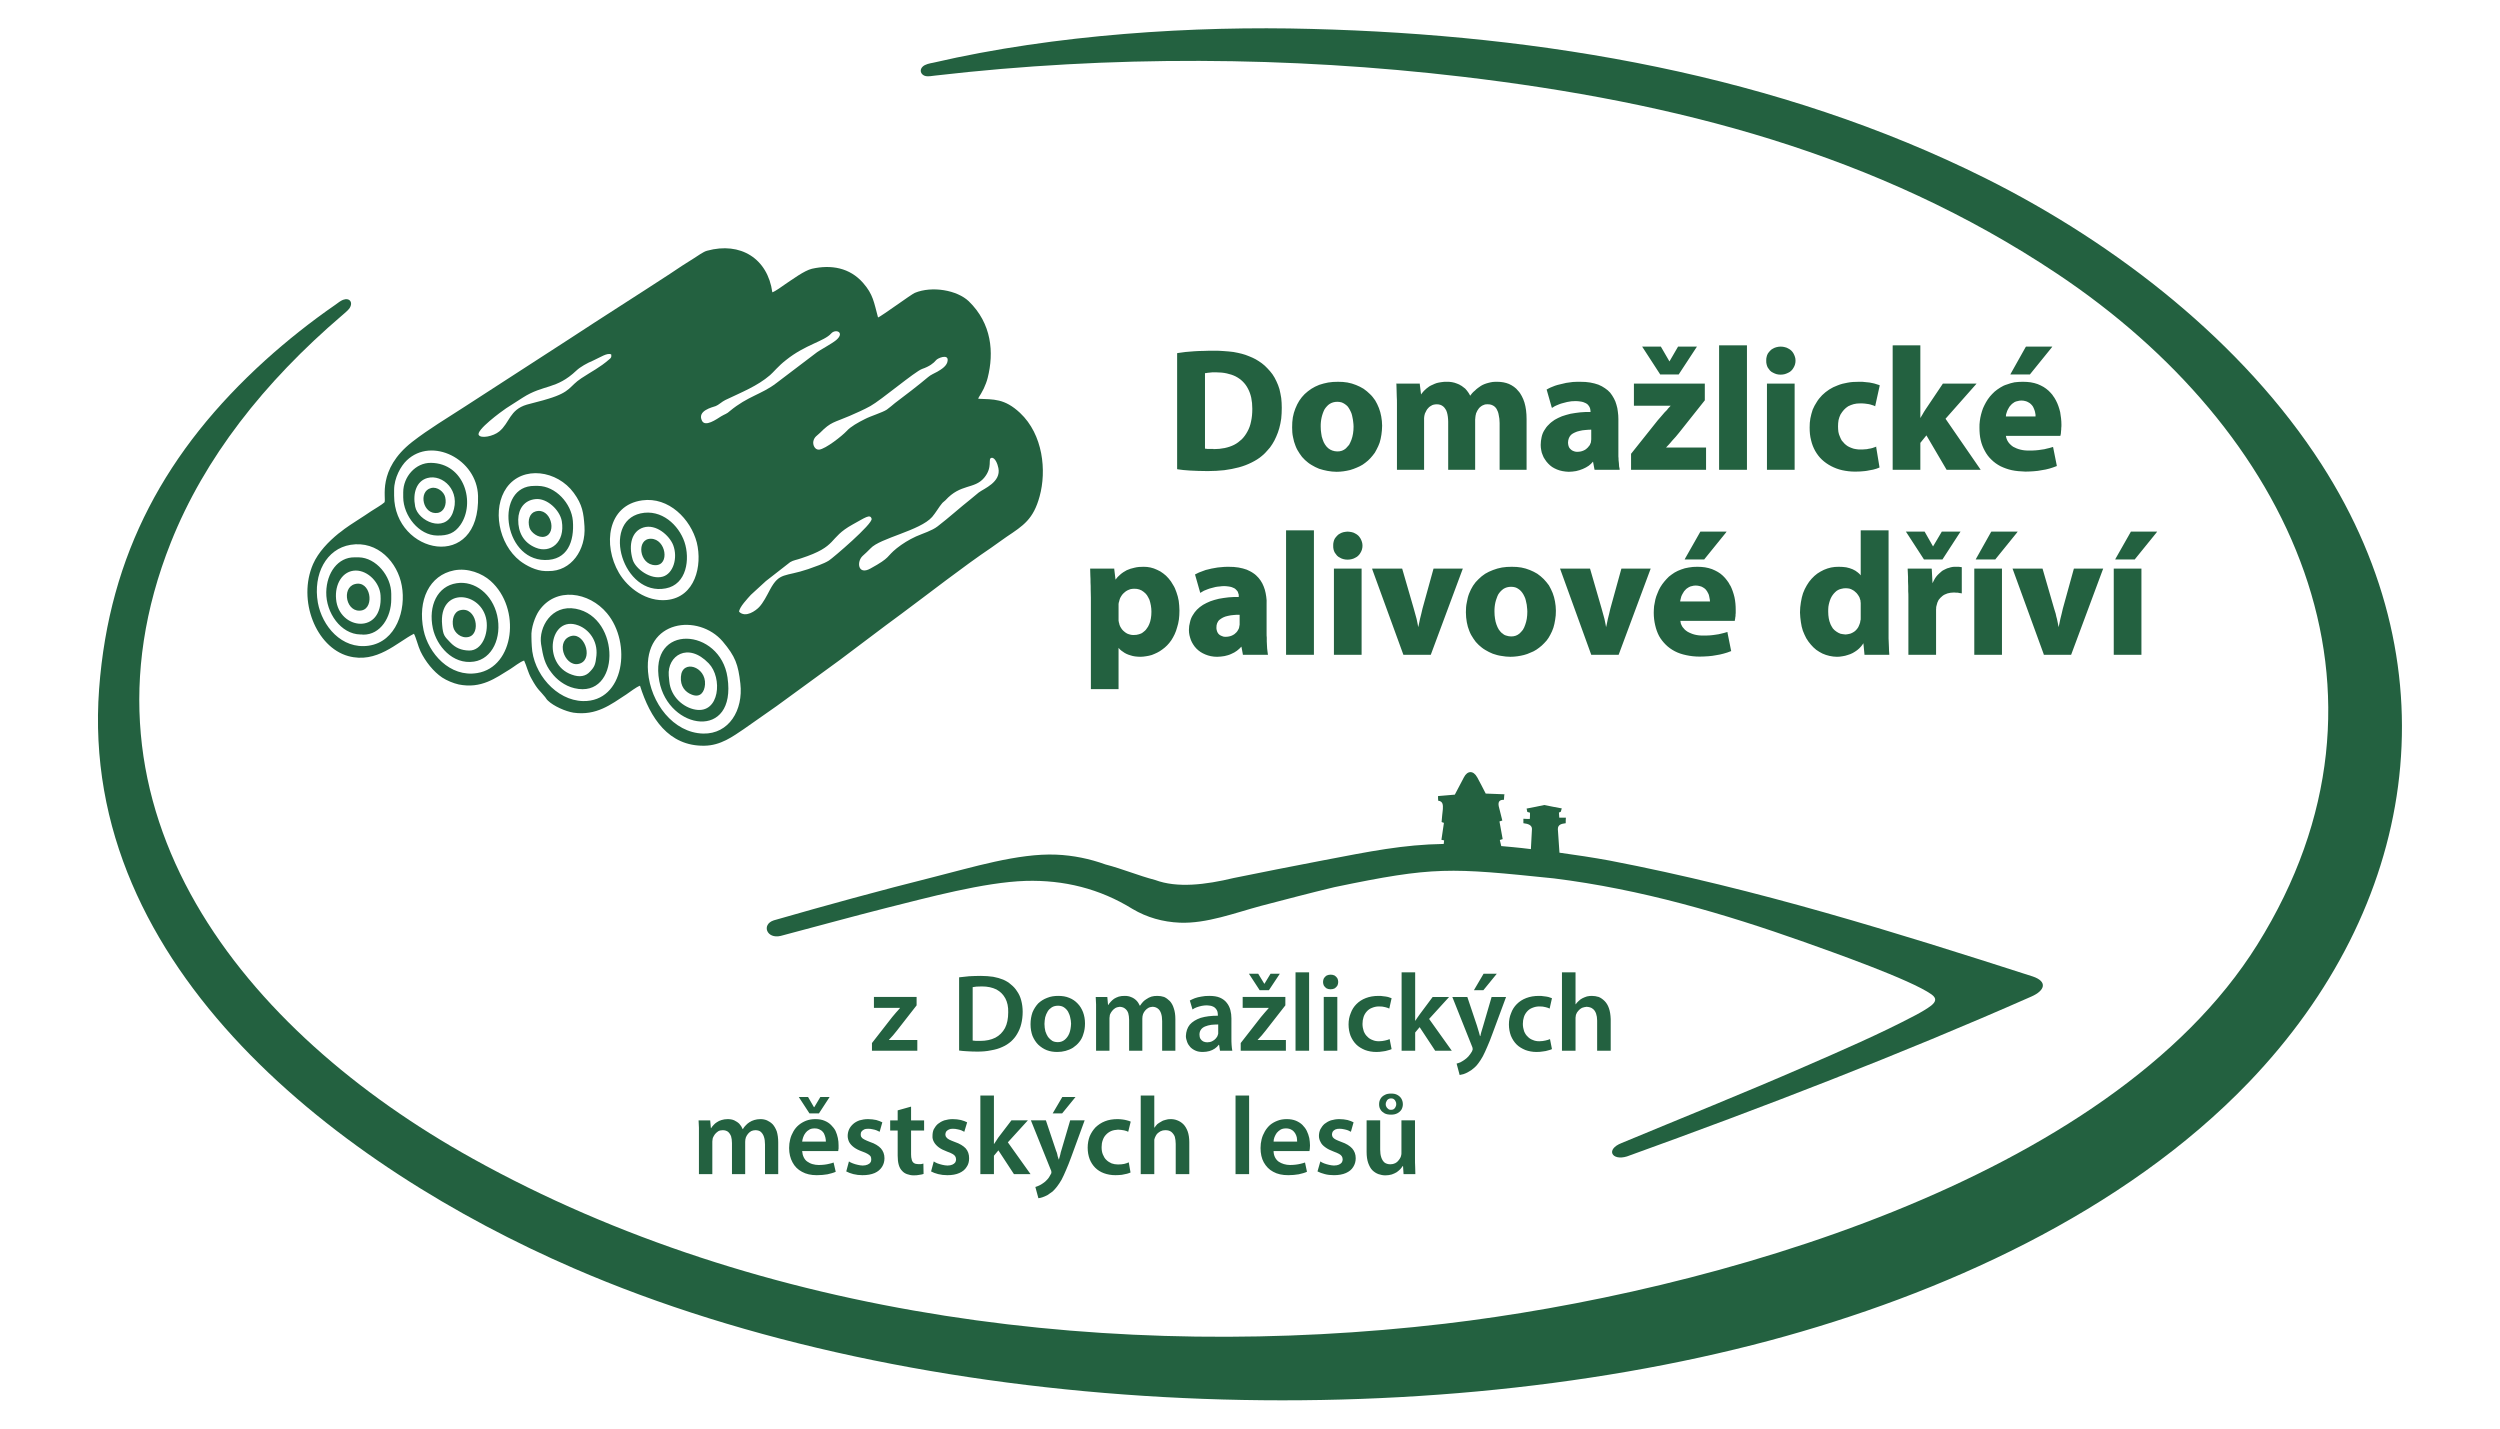
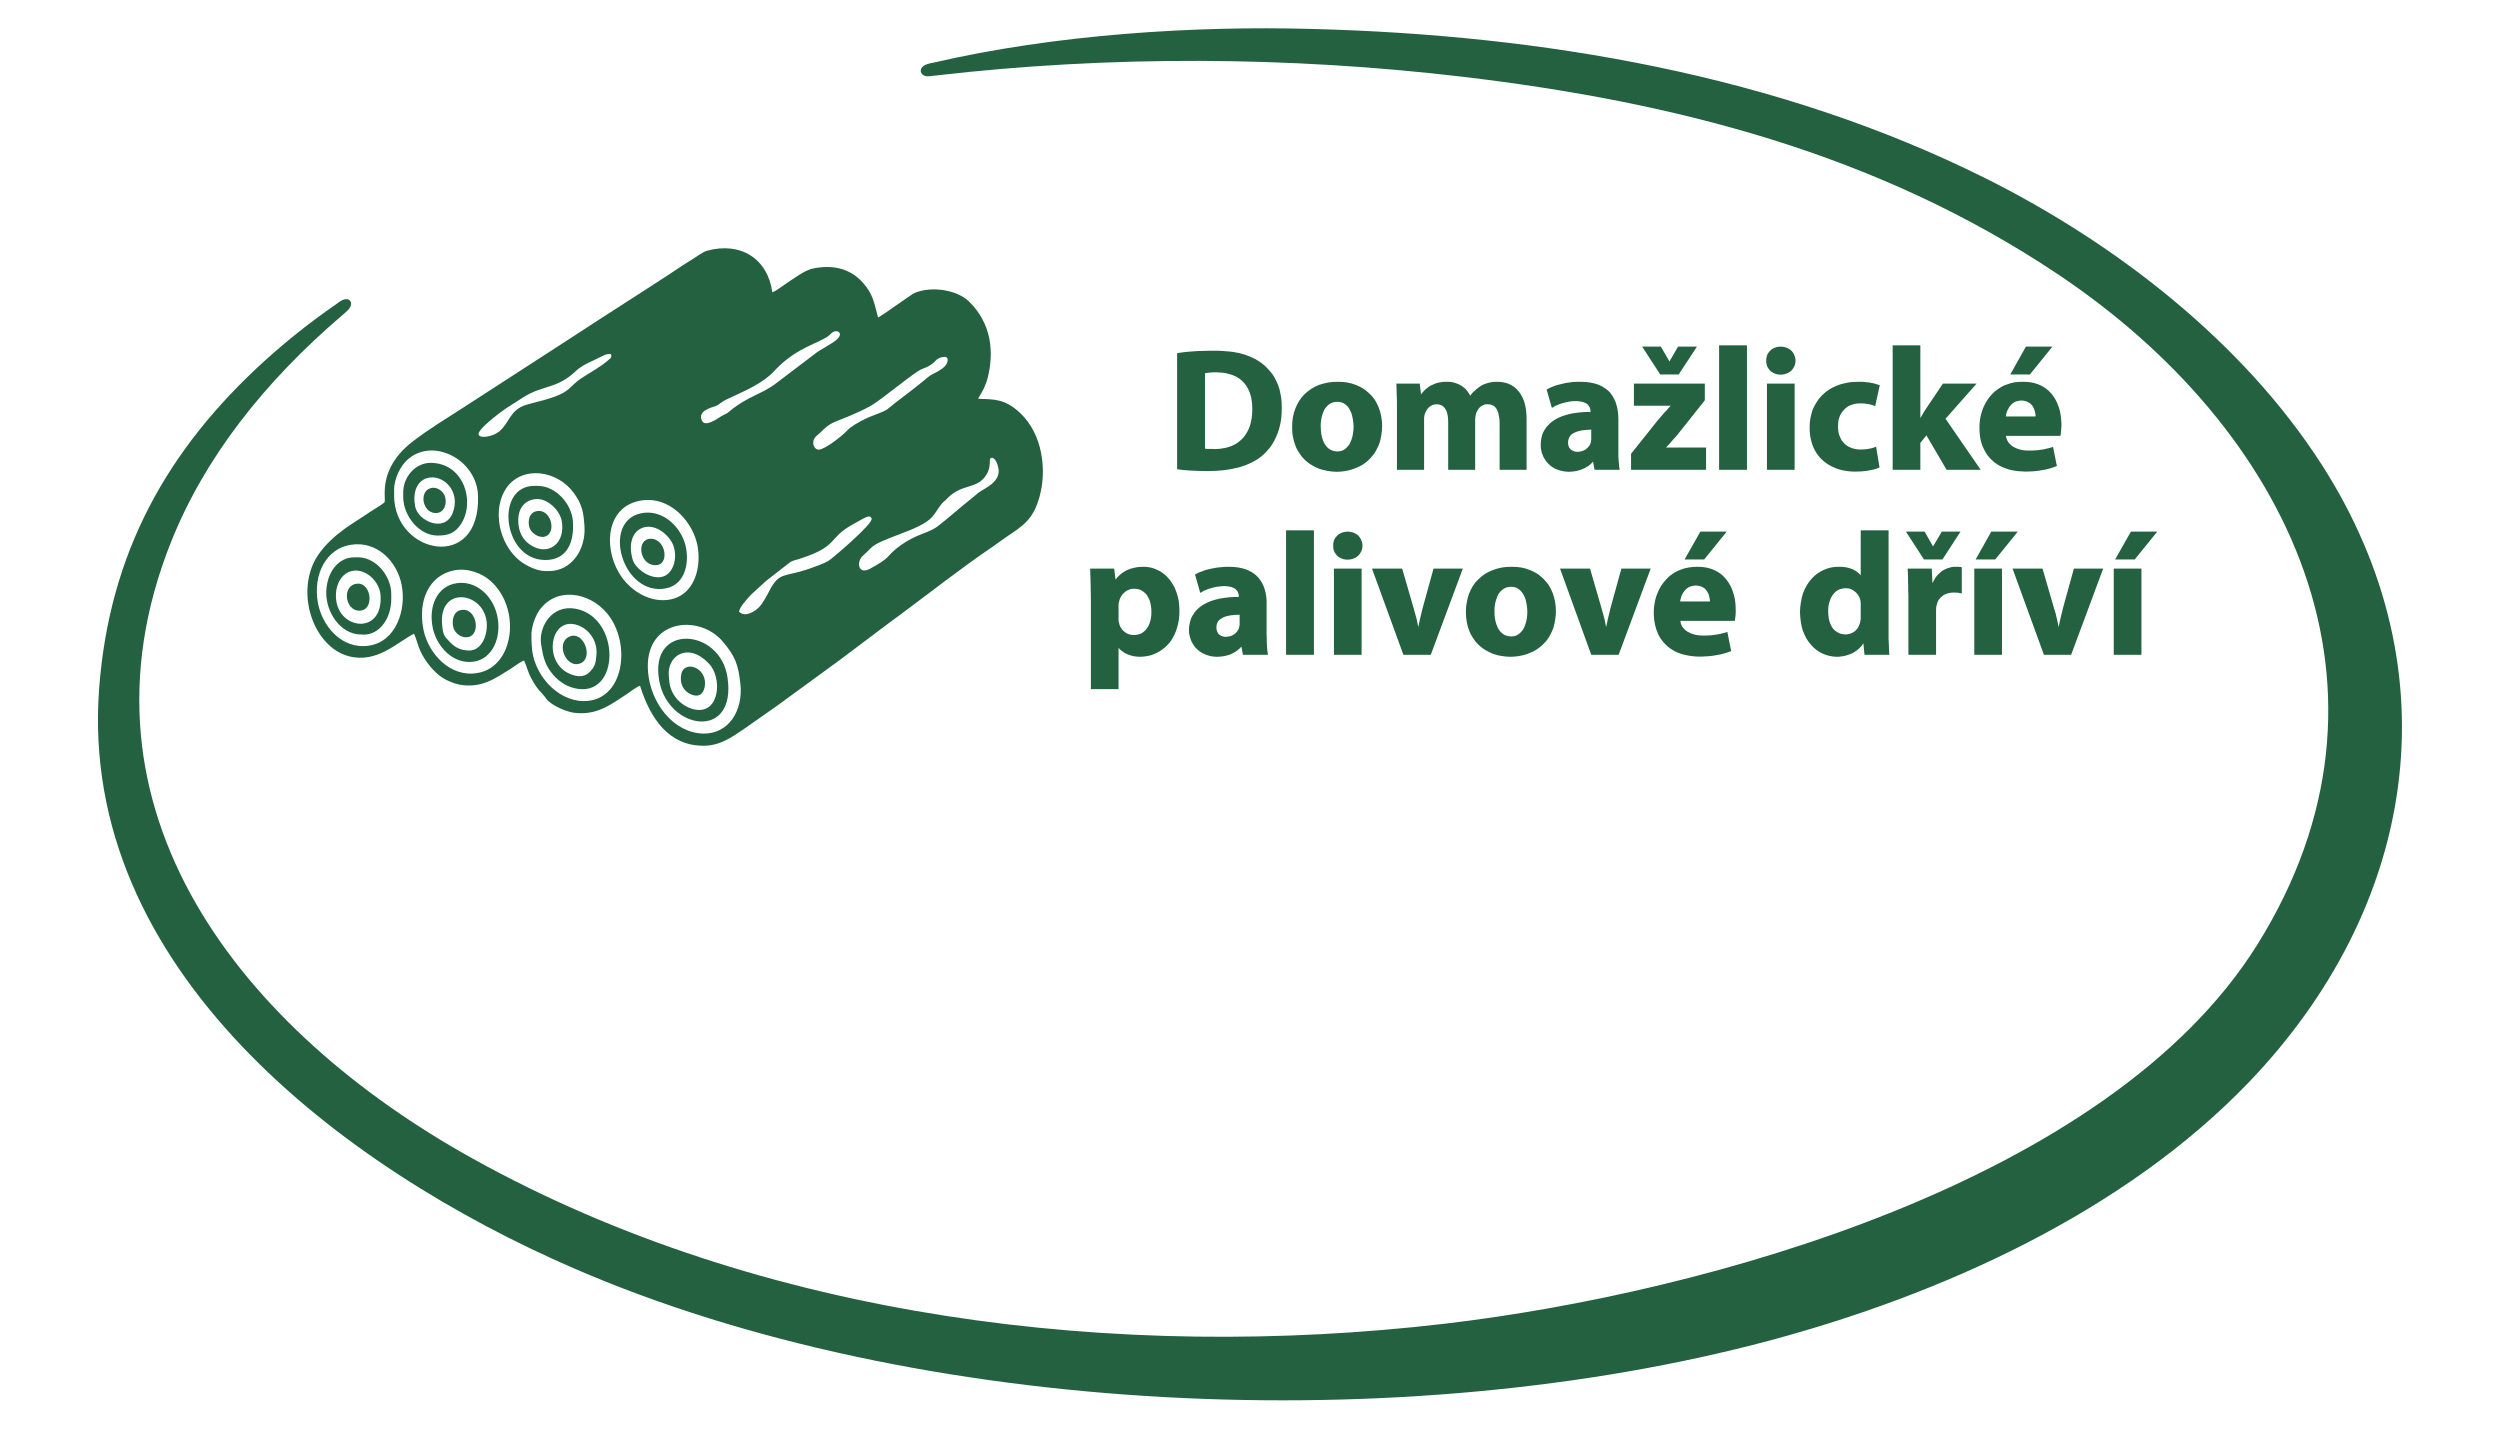
<svg xmlns="http://www.w3.org/2000/svg" xml:space="preserve" width="140mm" height="80mm" version="1.1" style="shape-rendering:geometricPrecision; text-rendering:geometricPrecision; image-rendering:optimizeQuality; fill-rule:evenodd; clip-rule:evenodd" viewBox="0 0 14000 8000">
  <defs>
    <style type="text/css">  .fil1 {fill:#236140} .fil0 {fill:#236140;fill-rule:nonzero}  </style>
  </defs>
  <g id="Vrstva_x0020_1">
    <g id="_2894937704192">
-       <path class="fil0" d="M8747 5884l76 0 0 -180c0,-4 0,-8 1,-12 0,-4 1,-7 2,-11 3,-8 7,-15 13,-21 5,-6 12,-12 20,-16 8,-3 17,-5 26,-6 14,1 26,4 34,11 9,6 15,16 19,27 4,12 6,24 6,39l0 169 76 0 0 -177c-1,-24 -4,-44 -10,-61 -6,-17 -14,-30 -24,-40 -10,-10 -21,-18 -33,-23 -13,-4 -26,-6 -39,-6 -9,0 -18,1 -27,3 -9,3 -17,6 -25,10 -8,4 -15,9 -21,15 -7,6 -12,12 -17,19l-1 0 0 -179 -76 0 0 439zm-67 -65c-7,3 -16,6 -26,8 -9,2 -21,4 -34,4 -13,0 -25,-2 -36,-7 -11,-4 -21,-10 -29,-19 -9,-8 -15,-18 -20,-30 -4,-12 -7,-26 -7,-41 0,-14 2,-27 6,-39 4,-12 10,-22 18,-31 8,-9 18,-16 29,-20 12,-5 25,-8 39,-8 14,0 25,1 35,4 9,2 17,5 23,8l13 -58c-6,-2 -12,-4 -20,-7 -8,-2 -17,-3 -26,-4 -9,-2 -18,-2 -27,-2 -27,0 -50,4 -71,12 -21,8 -38,19 -53,34 -14,14 -25,31 -32,51 -8,19 -12,40 -12,63 0,23 4,44 11,63 8,19 18,35 32,49 13,13 30,23 49,31 19,7 40,11 63,11 13,0 25,-1 36,-3 11,-1 20,-3 29,-6 8,-2 15,-4 21,-7l-11 -56zm-372 -366l-54 92 53 0 75 -92 -74 0zm-175 130l110 276c2,4 3,7 3,9 1,3 1,5 1,6 0,2 0,4 -1,6 -1,2 -2,5 -3,8 -6,10 -12,19 -20,28 -7,8 -15,14 -22,19 -8,6 -16,10 -23,14 -8,3 -15,6 -21,7l17 64c6,-1 14,-3 22,-5 9,-3 18,-7 28,-13 10,-5 20,-12 30,-21 9,-7 17,-16 25,-27 8,-11 17,-24 25,-39 8,-15 16,-33 25,-54 9,-20 19,-45 29,-73l76 -205 -81 0 -47 161c-2,6 -4,13 -6,20 -2,7 -4,14 -6,20 -1,7 -3,13 -4,18l-2 0c-2,-5 -3,-11 -5,-18 -2,-6 -4,-13 -6,-20 -2,-7 -4,-13 -6,-20l-54 -161 -84 0zm-208 -138l-76 0 0 439 76 0 0 -102 25 -30 87 132 93 0 -127 -178 112 -123 -92 0 -73 98c-4,5 -8,11 -12,17 -4,6 -8,12 -12,18l-1 0 0 -271zm-143 374c-7,3 -16,6 -26,8 -9,2 -21,4 -34,4 -13,0 -25,-2 -36,-7 -11,-4 -21,-10 -29,-19 -9,-8 -15,-18 -20,-30 -4,-12 -7,-26 -7,-41 0,-14 2,-27 6,-39 4,-12 10,-22 18,-31 8,-9 18,-16 29,-20 12,-5 25,-8 39,-8 14,0 25,1 35,4 9,2 17,5 23,8l13 -58c-5,-2 -12,-4 -20,-7 -8,-2 -16,-3 -26,-4 -9,-2 -18,-2 -27,-2 -27,0 -50,4 -71,12 -21,8 -38,19 -53,34 -14,14 -25,31 -32,51 -8,19 -12,40 -12,63 0,23 4,44 11,63 8,19 18,35 32,49 13,13 30,23 49,31 19,7 40,11 64,11 12,0 24,-1 35,-3 11,-1 20,-3 29,-6 8,-2 15,-4 21,-7l-11 -56zm-330 -361c-9,0 -16,2 -23,5 -6,4 -11,9 -15,15 -3,6 -5,13 -5,21 0,8 2,15 5,21 4,6 9,11 15,15 6,3 14,5 22,5 9,0 17,-2 23,-5 6,-4 11,-9 15,-15 3,-6 5,-13 5,-21 0,-8 -2,-15 -5,-21 -4,-6 -9,-11 -15,-15 -6,-3 -14,-5 -22,-5zm37 426l0 -301 -76 0 0 301 76 0zm-234 0l76 0 0 -439 -76 0 0 439zm-149 -339l61 -92 -52 0 -34 56 -1 0 -34 -56 -52 0 60 92 52 0zm-158 339l253 0 0 -60 -158 0 0 -1c8,-8 15,-17 23,-25 7,-9 14,-18 22,-27l110 -141 0 -47 -239 0 0 61 146 0 0 1c-8,9 -15,17 -22,25 -7,8 -14,17 -22,26l-113 145 0 43zm-126 -105c0,3 0,5 0,8 0,3 -1,6 -2,8 -2,8 -6,15 -12,21 -5,6 -12,11 -20,15 -8,4 -18,6 -28,6 -8,0 -15,-2 -22,-5 -6,-3 -11,-8 -15,-14 -4,-6 -6,-15 -6,-24 0,-12 3,-21 9,-29 5,-7 13,-13 23,-17 10,-4 21,-7 34,-9 12,-1 25,-2 39,-2l0 42zm74 -75c0,-17 -2,-33 -6,-48 -4,-15 -11,-29 -20,-40 -9,-12 -22,-22 -38,-29 -16,-7 -36,-10 -60,-10 -16,0 -31,1 -45,4 -13,2 -25,5 -36,9 -11,4 -20,9 -28,13l15 50c7,-5 15,-9 23,-12 9,-3 18,-6 28,-8 10,-2 20,-3 30,-3 13,1 24,2 32,6 8,3 14,8 18,13 5,6 7,11 9,17 1,6 2,12 2,17l0 5c-37,0 -69,4 -96,12 -26,9 -47,22 -61,38 -14,17 -21,39 -22,64 0,11 3,22 7,33 4,11 10,20 18,29 8,8 18,15 30,20 11,5 25,7 40,7 13,0 25,-2 37,-5 11,-3 21,-8 30,-14 9,-6 16,-13 22,-21l2 0 5 33 69 0c-2,-9 -3,-20 -4,-33 -1,-12 -1,-25 -1,-39l0 -108zm-758 180l75 0 0 -178c0,-4 0,-8 1,-12 0,-5 1,-9 2,-13 3,-7 7,-14 12,-20 5,-6 11,-12 18,-16 7,-4 16,-6 25,-7 12,1 22,4 29,10 8,6 14,14 18,25 3,11 5,23 5,37l0 174 74 0 0 -180c0,-4 1,-9 1,-13 1,-5 2,-9 3,-12 3,-8 7,-14 12,-20 5,-6 11,-11 18,-15 7,-4 15,-5 23,-6 12,0 22,4 30,10 8,6 14,15 18,27 4,12 6,26 6,43l0 166 74 0 0 -177c0,-24 -3,-44 -9,-61 -5,-17 -13,-30 -22,-40 -10,-10 -21,-18 -32,-23 -12,-4 -25,-6 -37,-6 -13,0 -24,1 -34,4 -10,3 -19,8 -28,14 -7,4 -13,9 -19,15 -6,7 -12,14 -17,22l-1 0c-5,-11 -11,-21 -19,-29 -8,-8 -18,-15 -29,-19 -11,-5 -23,-7 -36,-7 -13,0 -24,1 -34,4 -10,3 -19,8 -26,12 -8,6 -14,11 -19,17 -6,6 -10,12 -14,18l-1 0 -4 -45 -65 0c1,13 1,27 2,42 0,15 0,31 0,48l0 211zm-213 -252c13,0 24,3 33,9 9,6 17,14 23,24 5,10 10,21 12,32 3,12 5,24 5,36 -1,21 -4,39 -10,54 -6,15 -15,27 -26,36 -11,9 -24,13 -38,13 -11,0 -22,-2 -31,-7 -9,-6 -17,-13 -24,-22 -6,-9 -11,-20 -15,-32 -3,-13 -5,-26 -5,-41 0,-12 2,-25 4,-37 3,-12 8,-23 14,-33 6,-10 14,-17 23,-23 10,-6 21,-9 35,-9zm1 -55c-22,0 -43,3 -62,11 -19,7 -36,18 -50,31 -13,14 -24,31 -32,50 -7,20 -11,42 -11,67 0,24 4,46 11,65 8,19 19,36 32,49 14,13 30,24 48,31 18,7 38,10 59,10 16,0 31,-2 46,-6 15,-4 29,-10 42,-18 13,-9 25,-19 35,-32 10,-12 18,-27 23,-45 6,-17 9,-37 9,-59 0,-23 -4,-44 -11,-63 -7,-18 -17,-35 -30,-48 -13,-14 -29,-25 -47,-32 -19,-8 -39,-11 -62,-11zm-479 -49c5,-1 12,-2 21,-3 9,0 19,-1 31,-1 32,0 58,6 81,17 22,12 38,28 50,50 11,21 17,47 16,78 0,35 -6,65 -18,88 -13,24 -31,42 -54,54 -24,12 -52,18 -85,18 -8,0 -16,0 -23,0 -7,-1 -14,-1 -19,-2l0 -299zm-76 355c13,2 27,3 44,4 17,1 37,2 58,2 28,0 53,-2 76,-7 24,-4 45,-10 64,-19 19,-8 35,-19 49,-31 13,-12 25,-26 34,-42 10,-17 18,-35 23,-56 5,-20 8,-43 8,-68 0,-23 -3,-44 -8,-63 -5,-20 -13,-37 -23,-51 -9,-15 -21,-28 -35,-39 -12,-11 -27,-20 -43,-27 -17,-7 -35,-12 -56,-16 -21,-3 -44,-5 -70,-5 -23,0 -44,1 -65,2 -20,2 -39,4 -56,6l0 410zm-488 1l254 0 0 -60 -159 0 0 -1c8,-8 16,-17 23,-25 7,-9 15,-18 22,-27l110 -141 0 -47 -239 0 0 61 146 0 0 1c-7,9 -15,17 -22,25 -7,8 -14,17 -22,26l-113 145 0 43zm2906 331c-6,0 -11,-1 -15,-5 -4,-3 -8,-7 -10,-11 -3,-5 -4,-10 -4,-15 0,-6 1,-11 4,-16 2,-5 5,-9 9,-12 5,-3 10,-5 16,-5 6,0 12,1 16,4 5,3 8,7 10,12 3,5 4,10 4,16 0,6 -1,11 -4,16 -2,5 -5,9 -10,12 -4,3 -10,4 -16,4zm1 27c13,0 24,-2 34,-7 10,-5 18,-12 24,-21 5,-9 8,-19 8,-30 0,-12 -3,-22 -8,-31 -5,-9 -13,-16 -22,-21 -10,-6 -22,-8 -35,-8 -15,0 -27,2 -37,8 -10,5 -18,12 -23,21 -6,10 -8,20 -8,31 0,11 2,21 8,30 5,9 13,15 23,21 10,5 22,7 36,7zm134 32l-76 0 0 182c0,4 0,8 -1,12 -1,4 -2,8 -3,11 -3,7 -7,13 -12,19 -5,7 -11,12 -19,16 -8,4 -17,6 -27,6 -14,0 -25,-4 -33,-10 -8,-7 -14,-17 -18,-29 -4,-12 -6,-27 -6,-43l0 -164 -76 0 0 177c0,24 3,45 9,62 6,16 13,30 23,40 10,10 21,17 34,22 12,4 25,7 39,7 13,0 25,-2 36,-5 11,-4 20,-8 28,-13 8,-6 14,-11 20,-17 5,-6 10,-12 13,-17l2 0 3 45 66 0c0,-13 -1,-26 -1,-41 -1,-15 -1,-31 -1,-49l0 -211zm-546 286c12,6 25,11 41,15 15,4 32,6 51,6 26,0 49,-4 67,-12 18,-8 32,-19 41,-34 9,-14 14,-30 14,-49 0,-22 -7,-40 -20,-55 -13,-14 -33,-27 -60,-36 -13,-5 -23,-9 -31,-13 -8,-4 -13,-8 -17,-13 -3,-4 -5,-10 -5,-16 0,-6 2,-12 5,-17 3,-4 8,-8 14,-11 7,-3 14,-4 23,-4 9,0 18,1 26,3 8,1 15,4 22,6 6,3 12,6 16,8l15 -53c-9,-5 -20,-9 -34,-13 -14,-3 -29,-5 -46,-5 -17,0 -33,3 -47,7 -14,5 -26,12 -36,20 -10,9 -17,19 -23,30 -5,11 -8,24 -8,37 0,12 3,23 9,34 5,11 14,21 27,30 12,9 28,17 47,24 12,4 22,9 30,13 7,4 12,8 15,13 3,5 5,11 5,18 0,6 -2,12 -5,17 -4,5 -9,9 -16,12 -7,3 -16,5 -28,5 -9,0 -18,-2 -28,-4 -9,-2 -19,-5 -27,-8 -8,-3 -16,-7 -21,-11l-16 56zm-246 -167c0,-8 2,-17 5,-25 3,-9 8,-16 13,-24 6,-7 13,-13 21,-18 9,-5 19,-7 31,-7 12,0 23,3 31,8 8,4 14,11 19,18 5,8 8,16 10,24 1,9 2,16 2,24l-132 0zm201 53c1,-4 1,-8 2,-14 0,-5 1,-11 1,-18 0,-14 -2,-27 -4,-41 -3,-14 -8,-27 -14,-40 -6,-12 -14,-23 -24,-33 -10,-10 -23,-18 -37,-24 -15,-6 -32,-9 -51,-9 -19,0 -37,3 -52,9 -16,6 -30,14 -42,24 -11,10 -21,22 -29,36 -8,14 -14,28 -18,44 -4,16 -6,32 -6,49 0,31 6,58 18,80 13,23 30,41 53,53 23,13 51,19 84,19 22,0 41,-2 59,-5 18,-4 33,-8 46,-14l-11 -52c-8,3 -16,5 -24,7 -9,2 -18,4 -28,5 -9,1 -20,2 -32,2 -12,0 -23,-2 -34,-5 -11,-3 -21,-8 -30,-14 -8,-6 -15,-14 -20,-24 -5,-10 -8,-22 -8,-35l201 0zm-414 129l76 0 0 -440 -76 0 0 440zm-531 0l76 0 0 -181c0,-4 0,-8 0,-12 1,-3 2,-7 3,-10 3,-8 7,-15 12,-22 6,-6 13,-11 20,-15 8,-4 17,-6 27,-6 14,0 25,3 34,10 8,7 15,16 19,27 3,12 5,25 5,40l0 169 76 0 0 -178c0,-24 -3,-44 -9,-61 -6,-16 -14,-30 -24,-40 -10,-10 -21,-17 -34,-22 -12,-5 -25,-7 -38,-7 -9,0 -19,1 -27,4 -9,2 -18,5 -25,10 -8,4 -15,9 -22,14 -6,6 -11,13 -16,20l-1 0 0 -180 -76 0 0 440zm-67 -66c-7,4 -16,6 -26,9 -10,2 -21,3 -34,3 -13,0 -25,-2 -36,-6 -11,-5 -21,-11 -29,-19 -9,-8 -15,-19 -20,-31 -5,-12 -7,-25 -7,-41 0,-14 2,-27 6,-38 4,-12 10,-23 18,-31 8,-9 18,-16 29,-21 12,-5 25,-7 39,-8 14,1 25,2 34,4 10,2 17,5 23,8l14 -57c-6,-3 -13,-5 -21,-7 -7,-2 -16,-4 -25,-5 -9,-1 -18,-2 -27,-2 -27,0 -51,4 -71,12 -21,8 -38,20 -53,34 -14,15 -25,32 -33,51 -7,19 -11,40 -11,63 0,24 4,45 11,64 7,18 18,35 31,48 14,14 30,24 49,31 19,7 41,11 64,11 13,0 25,-1 36,-2 10,-2 20,-4 29,-6 8,-2 15,-5 20,-7l-10 -57zm-372 -366l-54 92 53 0 75 -92 -74 0zm-176 131l111 276c2,3 3,6 3,9 1,2 1,4 1,5 0,2 -1,4 -1,7 -1,2 -2,4 -4,7 -5,10 -11,20 -19,28 -7,8 -15,15 -23,20 -7,5 -15,10 -22,13 -8,4 -15,6 -21,8l17 63c6,-1 14,-2 22,-5 9,-3 18,-7 28,-12 9,-6 19,-13 30,-21 8,-8 17,-17 25,-28 8,-10 16,-23 25,-38 8,-15 16,-33 25,-54 9,-21 19,-45 29,-73l75 -205 -81 0 -47 160c-2,7 -4,13 -6,20 -1,7 -3,14 -5,21 -2,6 -3,12 -5,18l-1 0c-2,-6 -4,-12 -6,-18 -1,-7 -3,-14 -5,-21 -3,-6 -5,-13 -7,-19l-54 -161 -84 0zm-207 -139l-76 0 0 440 76 0 0 -103 25 -30 87 133 93 0 -127 -178 112 -123 -92 0 -74 97c-3,5 -7,11 -11,17 -4,6 -8,12 -12,18l-1 0 0 -271zm-352 425c11,6 24,11 40,15 16,4 33,6 51,6 27,0 49,-4 67,-12 18,-8 32,-19 41,-34 10,-14 14,-30 14,-49 0,-22 -6,-40 -19,-55 -13,-14 -34,-27 -61,-36 -13,-5 -23,-9 -31,-13 -7,-4 -13,-8 -16,-13 -4,-4 -6,-10 -6,-16 0,-6 2,-12 5,-17 4,-4 8,-8 15,-11 6,-3 13,-4 22,-4 9,0 18,1 26,3 8,1 15,4 22,6 7,3 12,6 16,8l16 -53c-9,-5 -21,-9 -35,-13 -14,-3 -29,-5 -46,-5 -17,0 -33,3 -47,7 -14,5 -26,12 -36,20 -10,9 -17,19 -23,30 -5,11 -7,24 -7,37 -1,12 2,23 8,34 6,11 15,21 27,30 12,9 28,17 47,24 13,4 22,9 30,13 7,4 12,8 15,13 3,5 5,11 5,18 0,6 -2,12 -5,17 -4,5 -9,9 -16,12 -7,3 -16,5 -27,5 -10,0 -19,-2 -29,-4 -9,-2 -18,-5 -27,-8 -8,-3 -15,-7 -21,-11l-15 56zm-187 -342l0 56 -42 0 0 57 42 0 0 141c0,20 2,37 6,51 4,14 10,25 19,34 7,8 16,14 27,18 11,4 24,7 38,7 12,0 23,-1 32,-3 10,-1 17,-3 23,-5l-1 -58c-4,1 -9,2 -13,3 -5,0 -10,0 -17,0 -9,0 -17,-2 -23,-6 -6,-4 -10,-10 -12,-18 -3,-9 -4,-19 -4,-31l0 -133 73 0 0 -57 -73 0 0 -77 -75 21zm-288 342c11,6 25,11 40,15 16,4 33,6 51,6 27,0 49,-4 68,-12 18,-8 31,-19 41,-34 9,-14 14,-30 14,-49 0,-22 -7,-40 -20,-55 -13,-14 -33,-27 -61,-36 -12,-5 -23,-9 -30,-13 -8,-4 -14,-8 -17,-13 -4,-4 -5,-10 -5,-16 0,-6 1,-12 5,-17 3,-4 8,-8 14,-11 6,-3 14,-4 23,-4 9,0 17,1 25,3 9,1 16,4 22,6 7,3 12,6 17,8l15 -53c-9,-5 -21,-9 -34,-13 -14,-3 -30,-5 -46,-5 -18,0 -34,3 -48,7 -14,5 -26,12 -35,20 -10,9 -18,19 -23,30 -5,11 -8,24 -8,37 0,12 3,23 8,34 6,11 15,21 27,30 12,9 28,17 48,24 12,4 22,9 29,13 7,4 12,8 16,13 3,5 4,11 4,18 0,6 -1,12 -5,17 -3,5 -9,9 -16,12 -7,3 -16,5 -27,5 -9,0 -19,-2 -28,-4 -10,-2 -19,-5 -27,-8 -9,-3 -16,-7 -22,-11l-15 56zm-153 -325l60 -92 -52 0 -34 57 -2 0 -33 -57 -52 0 60 92 53 0zm-94 158c1,-8 3,-17 6,-25 3,-9 7,-16 13,-24 5,-7 12,-13 21,-18 8,-5 18,-7 30,-7 13,0 23,3 31,8 9,4 15,11 20,18 4,8 7,16 9,24 2,9 3,16 3,24l-133 0zm202 53c0,-4 1,-8 2,-14 0,-5 0,-11 0,-18 0,-14 -1,-27 -4,-41 -3,-14 -7,-27 -13,-40 -6,-12 -15,-23 -25,-33 -10,-10 -22,-18 -37,-24 -14,-6 -31,-9 -51,-9 -19,0 -36,3 -52,9 -15,6 -29,14 -41,24 -12,10 -22,22 -30,36 -8,14 -14,28 -18,44 -4,16 -6,32 -6,49 0,31 7,58 19,80 12,23 30,41 53,53 23,13 51,19 83,19 22,0 42,-2 60,-5 17,-4 33,-8 46,-14l-12 -52c-7,3 -15,5 -24,7 -8,2 -17,4 -27,5 -10,1 -20,2 -32,2 -12,0 -24,-2 -35,-5 -11,-3 -20,-8 -29,-14 -9,-6 -15,-14 -20,-24 -5,-10 -8,-22 -9,-35l202 0zm-780 129l75 0 0 -178c0,-4 0,-9 1,-13 0,-4 1,-8 2,-12 3,-7 7,-14 12,-21 5,-6 11,-11 18,-16 7,-4 16,-6 25,-6 12,0 22,3 30,9 7,6 13,15 17,25 3,11 5,23 5,38l0 174 74 0 0 -181c0,-4 1,-8 1,-13 1,-4 2,-8 3,-12 3,-7 7,-14 12,-20 5,-6 11,-11 18,-15 7,-3 15,-5 23,-5 12,0 23,3 30,9 8,7 14,16 18,28 4,12 6,26 6,43l0 166 74 0 0 -178c0,-24 -3,-44 -8,-61 -6,-16 -14,-30 -23,-40 -10,-10 -21,-17 -32,-22 -12,-5 -24,-7 -37,-7 -12,0 -24,2 -34,5 -10,3 -19,7 -28,13 -7,4 -13,10 -19,16 -6,6 -12,13 -17,22l-1 0c-5,-12 -11,-21 -19,-30 -8,-8 -18,-14 -28,-19 -11,-5 -24,-7 -37,-7 -13,0 -24,2 -34,5 -10,3 -19,7 -26,12 -8,5 -14,10 -19,16 -6,6 -10,12 -14,18l-1 0 -4 -44 -65 0c1,13 1,27 2,41 0,15 0,31 0,48l0 212z" />
      <g>
        <path class="fil0" d="M11848 3127l84 -148 1 -2 2 0 137 0 8 0 -5 7 -119 147 -1 2 -2 0 -102 0 -6 0 3 -6zm144 61l0 475 0 4 -4 0 -147 0 -4 0 0 -4 0 -475 0 -4 4 0 147 0 4 0 0 4zm-547 476l-173 -475 -2 -5 5 0 160 0 3 0 1 3 64 221c3,10 6,20 9,29 2,10 4,20 7,29l0 0c2,10 4,19 6,29 1,6 2,11 3,17l4 -17c2,-10 4,-19 6,-29 2,-9 4,-18 7,-28 2,-10 5,-20 7,-30l0 0 61 -221 1 -3 3 0 156 0 5 0 -2 5 -177 476 -1 2 -2 0 -148 0 -3 0 0 -3zm-378 -537l83 -148 2 -2 2 0 137 0 8 0 -5 7 -119 147 -1 2 -2 0 -102 0 -6 0 3 -6zm144 61l0 475 0 4 -4 0 -147 0 -4 0 0 -4 0 -475 0 -4 4 0 147 0 4 0 0 4zm-236 -205l-96 148 -1 2 -2 0 -100 0 -2 0 -1 -2 -96 -148 -4 -6 7 0 96 0 2 0 1 2 46 81 48 -81 1 -2 2 0 96 0 7 0 -4 6zm-137 684l-148 0 -3 0 0 -4 0 -318c0,-13 0,-24 -1,-34 0,-10 0,-20 0,-29l-1 -26 0 -25 -1 -22 -1 -21 0 -4 4 0 127 0 3 0 1 4 4 78c2,-5 5,-11 8,-16l0 0c4,-8 8,-15 13,-21 5,-6 10,-12 16,-17 6,-6 11,-10 17,-15l0 0c6,-4 13,-7 19,-10 6,-3 12,-6 19,-7l0 0c6,-2 12,-4 19,-5 6,-1 12,-1 18,-1l0 0 9 0 0 0c3,0 5,0 8,0l0 0c2,0 4,0 7,1 2,0 5,0 8,1l3 0 0 3 0 139 0 5 -5 -1c-3,0 -5,-1 -8,-1l0 0c-3,-1 -6,-1 -9,-2l0 0c-4,0 -7,0 -11,0l0 0c-3,-1 -7,-1 -11,-1l0 0c-13,0 -25,2 -36,5 -11,4 -21,8 -29,15l0 0c-8,6 -15,14 -21,22 -5,9 -9,19 -11,30l0 0c-1,2 -1,5 -2,8 0,2 0,5 -1,7l1 0c-1,3 -1,6 -1,9 0,2 0,5 0,8l0 241 0 4 -4 0zm-418 -207c0,-2 0,-5 0,-9l0 -62c0,-2 0,-4 0,-6 0,-2 0,-4 0,-6l0 -1c0,-2 -1,-4 -1,-6l0 -6c-2,-7 -4,-13 -6,-19 -3,-5 -6,-11 -10,-16 -4,-6 -8,-10 -13,-14 -4,-5 -10,-8 -15,-11 -6,-4 -12,-6 -19,-8 -6,-1 -13,-2 -20,-2l0 0c-8,0 -16,1 -23,3 -7,1 -14,4 -20,7l0 0c-6,3 -11,7 -16,12 -5,5 -10,10 -14,16l0 0c-4,6 -8,12 -11,19 -3,7 -6,15 -8,23l0 0c-2,7 -4,16 -5,24 -1,9 -1,18 -1,27l0 0c0,13 1,26 3,37 2,12 5,22 9,31l0 1c4,9 9,17 14,25 6,7 12,13 20,18l0 0c7,5 15,9 23,12 9,2 18,3 28,4l0 0c7,-1 13,-1 20,-3 6,-1 12,-3 17,-6 6,-3 11,-6 16,-10 5,-4 9,-9 13,-14 4,-5 7,-10 9,-16 3,-6 5,-13 7,-19l0 -1c0,-2 1,-5 1,-7l0 0c1,-3 1,-6 2,-8 0,-3 0,-6 0,-9zm0 -238l0 -249 0 -3 4 0 148 0 4 0 0 3 0 548c0,10 0,19 0,27 0,9 0,18 0,27l0 0c0,8 1,17 1,25l1 24c0,15 1,28 2,39l0 4 -4 0 -131 0 -4 0 0 -3 -6 -62c-4,7 -9,13 -13,18 -7,8 -14,15 -22,21 -8,6 -16,11 -25,16 -9,5 -18,8 -28,11l0 0c-9,3 -19,6 -29,7 -10,2 -20,3 -31,3l0 0c-14,0 -28,-2 -42,-5 -13,-3 -26,-7 -39,-13 -12,-6 -24,-13 -35,-21 -11,-9 -21,-18 -30,-29 -10,-11 -18,-23 -26,-36l0 0c-7,-13 -13,-27 -19,-42 -5,-15 -9,-32 -11,-48 -3,-17 -4,-35 -5,-54l0 0c0,-20 2,-39 5,-57 3,-19 7,-36 12,-51l0 0c6,-16 13,-31 21,-44 8,-14 17,-26 27,-37l0 0c10,-11 21,-21 32,-29 12,-8 24,-15 37,-21l0 0c13,-6 27,-10 40,-13 14,-3 28,-4 43,-4l0 0c15,0 29,1 42,3 13,3 25,6 36,11l0 0c11,5 21,11 29,18 6,5 12,10 16,16zm-983 -95l84 -148 1 -2 2 0 137 0 8 0 -5 7 -119 147 -1 2 -1 0 -102 0 -7 0 3 -6zm-26 230l0 0c-1,4 -2,7 -2,11l167 0c0,-3 -1,-7 -1,-10 -1,-5 -2,-10 -3,-16l0 0c-1,-5 -2,-10 -4,-15l0 0c-3,-5 -5,-10 -8,-15l0 0c-3,-4 -6,-9 -10,-13 -4,-4 -9,-7 -14,-10 -5,-3 -11,-6 -18,-7 -7,-2 -14,-3 -22,-3l0 0c-8,0 -15,1 -21,3 -6,1 -12,3 -17,6 -6,3 -10,7 -15,10 -4,4 -8,8 -12,13 -3,5 -6,10 -9,15 -3,5 -5,10 -7,15l0 0c-2,6 -3,11 -4,16zm306 106c-1,4 -1,8 -2,11l0 3 -3 0 -302 0c1,5 2,11 3,16l0 0c3,6 5,12 9,18l0 0c4,5 8,10 13,15l0 0c4,4 10,8 16,12l0 0c5,3 12,6 19,9 6,3 14,5 21,7 8,2 15,3 23,4 9,1 17,1 26,1 12,0 24,0 36,-1 11,-1 22,-2 33,-4l0 0c10,-1 20,-3 31,-6 10,-2 20,-5 30,-8l4 -1 0 4 20 100 1 3 -3 1c-13,5 -26,10 -39,13 -14,4 -28,7 -42,9 -15,3 -30,5 -45,6 -16,1 -32,2 -48,2l0 0c-27,0 -52,-3 -75,-8 -24,-5 -45,-12 -64,-22l0 0c-19,-10 -36,-22 -51,-37 -14,-14 -27,-30 -37,-48 -10,-19 -17,-39 -22,-61l0 0c-5,-21 -8,-45 -8,-70l0 0c0,-12 1,-24 2,-37 2,-12 4,-24 7,-37l0 0c3,-12 7,-24 12,-35 4,-12 10,-23 16,-34l0 0c7,-11 14,-22 22,-31 8,-10 17,-19 26,-28l0 0c10,-8 21,-16 32,-23 11,-7 24,-12 37,-17l0 0c13,-5 27,-9 42,-11 15,-3 31,-4 48,-4l0 0c15,0 30,1 43,3 14,2 27,6 39,10l0 0c12,5 23,10 33,16 10,6 20,13 28,21 9,8 16,17 23,26l0 0c7,9 13,18 18,29l1 0c5,10 9,20 13,31 4,11 7,22 10,34 5,23 7,47 7,71 0,6 0,12 0,18 -1,6 -1,11 -1,17l0 0c-1,5 -2,9 -2,13l0 0zm-807 201l-172 -475 -2 -5 5 0 160 0 3 0 1 3 64 221c3,10 6,20 8,29 3,10 5,20 8,29l0 0c2,10 4,19 6,29 1,6 2,11 3,17l4 -17c2,-10 4,-19 6,-29 2,-9 4,-18 7,-28 2,-10 5,-20 7,-30l0 0 61 -221 1 -3 3 0 155 0 6 0 -2 5 -177 476 -1 2 -2 0 -148 0 -3 0 -1 -3zm-425 -375c-7,-2 -15,-3 -23,-3l0 0c-8,0 -16,1 -23,3l0 0c-7,2 -14,5 -20,9 -6,4 -11,9 -16,14l0 0c-5,5 -9,11 -13,17l0 0c-3,7 -7,14 -9,22 -3,7 -5,15 -7,23 -2,8 -3,17 -4,25 -1,9 -1,17 -1,26 0,14 1,27 3,39 2,12 4,23 8,33 4,11 8,20 13,28l0 0c5,8 12,15 18,21l1 0c6,6 14,11 22,13 9,3 18,5 28,5 9,0 18,-1 26,-4 8,-3 15,-7 22,-13 6,-6 12,-12 18,-20 5,-8 10,-18 13,-28 4,-11 7,-22 9,-34 2,-13 3,-26 3,-40 0,-9 -1,-17 -2,-26 0,-8 -2,-17 -4,-25 -1,-9 -4,-16 -6,-24 -3,-7 -6,-14 -10,-21l0 0c-3,-6 -8,-12 -12,-17 -5,-6 -10,-10 -16,-14l0 0c-5,-4 -12,-7 -18,-9zm-74 -111c17,-3 36,-4 55,-4l0 0c19,0 36,1 53,4 17,3 33,8 48,14l0 0c15,6 29,13 42,21 13,9 25,19 36,30 11,11 20,23 29,35 8,14 15,28 21,43l0 0c6,15 10,31 13,47 3,17 5,34 5,52l0 0c0,18 -1,35 -4,50 -2,16 -6,31 -10,45l0 0c-5,14 -10,27 -17,39 -6,12 -13,23 -21,33l0 0c-9,10 -18,20 -27,28 -10,9 -20,16 -30,23 -11,7 -22,13 -34,17 -11,5 -23,10 -36,13 -24,6 -50,10 -76,10l0 0c-17,0 -34,-2 -51,-5 -16,-2 -32,-7 -47,-12 -15,-6 -29,-13 -42,-21 -14,-8 -26,-18 -37,-28 -12,-11 -22,-23 -30,-36 -9,-13 -17,-27 -23,-43l0 0c-6,-15 -11,-31 -14,-49 -3,-17 -5,-35 -5,-55l0 0c0,-19 1,-38 5,-55 3,-18 7,-35 13,-50 6,-16 14,-31 22,-44 9,-14 19,-26 31,-37 11,-11 23,-21 37,-30 13,-8 28,-15 44,-21l0 0c16,-6 32,-11 50,-14zm-553 486l-173 -475 -1 -5 5 0 160 0 3 0 1 3 64 221c3,10 6,20 8,29 3,10 5,20 8,29l0 0c2,10 4,19 6,29 1,6 2,11 3,17l4 -17c2,-10 4,-19 6,-29 2,-9 4,-18 7,-28 2,-10 5,-20 7,-30l0 0 61 -221 1 -3 3 0 155 0 6 0 -2 5 -177 476 -1 2 -2 0 -148 0 -3 0 -1 -3zm-334 -684c7,-2 15,-2 23,-3l0 0c8,1 16,1 23,3 8,2 14,4 20,8l0 0c6,3 12,7 17,12 4,5 9,10 12,16l0 0c3,6 6,12 8,19 2,6 3,14 3,21l0 0c0,7 -1,14 -3,21 -2,6 -4,12 -8,18l0 0c-3,6 -7,11 -12,16 -5,5 -10,9 -17,12l0 0c-6,4 -13,6 -20,8 -7,2 -15,3 -24,3l0 0c-8,0 -16,-1 -23,-3 -7,-2 -13,-4 -19,-8l0 0c-7,-3 -12,-7 -17,-12 -4,-5 -8,-10 -12,-16l0 0c-3,-6 -6,-12 -7,-18l0 0c-2,-7 -2,-14 -2,-21l0 0c0,-7 0,-15 2,-21l0 0c1,-7 4,-13 7,-19l0 0c4,-6 8,-11 13,-16 4,-5 10,-9 16,-12 6,-4 13,-6 20,-8zm101 208l0 475 0 4 -4 0 -148 0 -3 0 0 -4 0 -475 0 -4 3 0 148 0 4 0 0 4zm-271 479l-148 0 -4 0 0 -4 0 -690 0 -3 4 0 148 0 4 0 0 3 0 690 0 4 -4 0zm-413 -158l0 0 0 0zm0 0c0,-2 0,-4 0,-6l0 6zm0 -6l0 0 0 0zm0 0c1,-2 1,-4 1,-6l-1 6zm1 -6c0,-2 0,-4 0,-7l0 -47c-11,-1 -22,0 -33,1l0 0c-11,1 -22,2 -33,5 -10,2 -19,5 -27,9 -7,4 -14,8 -20,13l0 0c-6,5 -10,12 -13,19l0 0c-3,7 -4,15 -4,24 0,6 0,11 2,16 1,5 3,9 5,13l0 0c2,4 5,7 8,10 3,3 7,5 11,7l0 0c4,2 9,4 13,5 5,1 10,1 15,1l0 0c6,0 12,-1 17,-2 6,-1 11,-3 16,-5 5,-2 9,-5 14,-8 4,-3 8,-7 11,-10l0 0c4,-4 7,-9 9,-13l0 0c3,-4 5,-9 6,-13l3 -18zm156 151c1,5 1,10 2,15l1 4 -5 0 -133 0 -3 0 0 -3 -8 -43c-8,9 -16,16 -25,23 -9,7 -20,13 -32,18l0 0c-12,6 -25,9 -38,12 -13,2 -27,4 -41,4l0 0c-25,0 -47,-5 -66,-13 -10,-4 -19,-9 -27,-14 -9,-6 -16,-12 -23,-19 -7,-7 -13,-15 -18,-23 -5,-7 -9,-16 -13,-25 -3,-9 -6,-18 -8,-27 -2,-9 -3,-19 -3,-29l0 0c0,-16 2,-30 6,-44 3,-14 8,-27 15,-38l0 0c7,-12 15,-23 24,-32 10,-10 21,-19 34,-27 12,-7 26,-14 41,-20 14,-5 30,-10 48,-14 17,-3 35,-6 54,-8 19,-2 37,-2 57,-2l0 -3 0 0c0,-3 0,-6 0,-10 -1,-3 -2,-6 -3,-9 -1,-4 -2,-7 -4,-10l0 0c-2,-3 -5,-6 -8,-9 -2,-3 -6,-5 -10,-8 -4,-2 -9,-4 -14,-6 -6,-2 -12,-3 -19,-4 -8,-1 -16,-2 -24,-2l0 0c-9,0 -17,1 -24,2 -8,0 -16,2 -24,3l0 0c-8,2 -16,4 -23,6 -8,2 -15,4 -22,7l0 0c-7,3 -14,5 -20,8 -6,3 -11,6 -17,10l-4 2 -1 -5 -27 -95 -1 -3 2 -1c6,-3 12,-6 20,-10 7,-3 15,-6 24,-9l0 0c9,-4 19,-7 30,-9 10,-3 21,-5 33,-7 12,-3 25,-4 38,-5l0 0c13,-2 27,-2 42,-2l0 0c20,0 38,1 55,4 17,3 32,7 46,12 13,6 26,12 37,20 11,7 20,16 29,26l0 0c8,9 15,20 21,31l0 0c6,11 10,23 14,35 4,13 6,26 8,39 2,13 3,27 2,41l0 0 0 166c0,8 0,15 1,22 0,7 0,15 0,22 0,7 1,14 1,20 0,7 1,13 1,19l0 0c1,6 1,12 2,17zm-834 -260c0,2 0,4 0,6l0 65c0,3 0,6 0,9 0,2 0,5 0,8 1,2 1,4 1,7 1,2 1,4 2,6 1,7 3,13 6,19 3,5 6,11 10,16 4,5 8,9 13,13l0 0c5,4 10,8 16,11l0 0c6,2 11,5 18,6 6,2 13,2 19,2l0 0c11,0 20,-1 29,-4 9,-2 17,-6 24,-12l0 0c7,-5 14,-11 19,-19 6,-7 11,-16 15,-26 4,-9 7,-20 9,-32 2,-11 3,-24 3,-37 0,-12 -1,-24 -3,-35 -2,-12 -5,-22 -8,-32l0 0c-4,-9 -9,-18 -14,-26l0 0c-5,-7 -12,-14 -19,-19 -7,-6 -15,-10 -24,-13 -8,-3 -18,-4 -29,-4l0 0c-6,0 -13,1 -19,2 -6,2 -12,4 -18,7l0 0c-6,3 -12,7 -16,11l0 0c-5,4 -10,9 -14,14 -4,6 -8,12 -11,18 -2,6 -5,13 -6,20l0 0c-1,2 -1,4 -2,6 0,2 0,4 -1,6 0,2 0,4 0,7zm-4 471l-148 0 -3 0 0 -3 0 -509c0,-16 -1,-30 -1,-44 0,-15 0,-29 -1,-42 0,-13 0,-26 -1,-38 0,-12 -1,-24 -1,-35l0 -4 3 0 129 0 3 0 0 4 7 58c7,-10 16,-20 26,-28 11,-10 24,-18 37,-25 14,-6 28,-11 44,-14 16,-4 32,-5 50,-5 13,0 26,1 39,4 13,3 25,7 37,13 12,5 24,12 34,20 11,8 21,17 30,28l0 0c10,11 18,23 25,36 8,12 14,26 19,41l0 0c6,16 10,32 13,49 2,17 4,35 4,54l0 0c0,18 -1,34 -3,50 -2,16 -6,31 -10,44 -4,14 -8,27 -14,39 -6,12 -12,24 -19,34l0 0c-7,10 -15,20 -23,28 -9,9 -17,16 -27,23l0 0c-9,7 -19,13 -29,18 -10,5 -20,9 -30,13 -11,3 -22,6 -32,7 -11,2 -22,3 -33,3l0 0c-9,0 -19,-1 -28,-2 -9,-1 -17,-3 -26,-6l0 0c-8,-2 -15,-5 -22,-8 -8,-4 -14,-7 -20,-12l0 0c-6,-4 -12,-8 -17,-13 -3,-3 -6,-6 -8,-9l0 228 0 3 -4 0zm5001 -1768l83 -148 2 -2 2 0 137 0 8 0 -5 7 -119 147 -1 2 -2 0 -102 0 -6 0 3 -6zm-27 230l0 0c0,4 -1,7 -1,11l166 0c0,-3 0,-7 0,-10 -1,-5 -2,-10 -3,-16l0 0c-1,-5 -3,-10 -5,-15l0 0c-2,-5 -4,-10 -7,-15l0 0c-3,-5 -7,-9 -11,-13 -4,-4 -8,-7 -14,-10 -5,-3 -11,-6 -17,-7 -7,-2 -14,-3 -22,-3l0 0c-8,0 -15,1 -21,3 -7,1 -12,3 -18,6 -5,3 -10,7 -14,10 -4,4 -8,8 -12,13 -3,5 -7,10 -9,15 -3,4 -5,10 -7,15l0 0c-2,5 -3,11 -5,16zm307 106c-1,4 -1,8 -2,10l-1 4 -3 0 -302 0c1,5 2,11 4,16l0 0c2,6 5,12 9,18l0 0c3,5 8,10 12,14l0 0c5,5 10,9 16,13l0 0c6,3 13,6 19,9 7,3 14,5 22,7 7,2 15,3 23,4 8,1 17,1 25,1 13,0 25,0 36,-1 12,-1 23,-2 33,-4l0 0c11,-1 21,-3 31,-6 10,-2 21,-5 30,-8l4 -1 1 4 20 100 0 3 -3 1c-12,5 -25,9 -38,13 -14,4 -28,7 -43,9 -14,3 -29,5 -45,6 -15,1 -31,2 -47,2l0 0c-27,-1 -53,-3 -76,-8 -23,-5 -44,-13 -63,-22l0 0c-19,-10 -36,-22 -51,-37 -15,-14 -27,-30 -37,-49 -10,-18 -18,-38 -23,-60l0 0c-5,-21 -7,-45 -7,-70l0 0c0,-12 0,-25 2,-37 1,-12 4,-24 7,-37l0 0c3,-12 7,-24 11,-35 5,-12 11,-23 17,-34l0 0c6,-11 14,-22 22,-32 8,-9 16,-18 26,-27l0 0c10,-8 20,-16 32,-23 11,-7 23,-13 37,-17l0 0c13,-5 27,-9 42,-12 15,-2 31,-3 47,-3l0 0c16,0 30,1 44,3 14,2 27,6 39,10l0 0c12,5 23,10 33,16 10,6 19,13 28,21 8,8 16,16 23,25l0 1c7,9 13,18 18,28l0 0c6,11 10,21 14,32 4,11 7,22 10,34 4,23 7,47 7,70 0,7 0,13 -1,19 0,6 0,11 -1,16l0 0c0,6 -1,10 -1,14l0 0zm-938 -493l147 0 4 0 0 3 0 404 3 -5 0 0c3,-5 6,-10 9,-15l0 0c2,-4 5,-9 8,-14 3,-5 6,-9 9,-14l0 0 96 -143 1 -2 2 0 178 0 9 0 -6 7 -168 190 193 280 4 6 -8 0 -181 0 -2 0 -1 -2 -112 -191 -34 42 0 147 0 4 -4 0 -147 0 -4 0 0 -4 0 -690 0 -3 4 0zm-118 575c6,-2 12,-4 17,-6l5 -2 0 5 18 109 0 3 -2 1c-5,2 -10,4 -16,6 -5,1 -12,3 -18,5 -7,1 -15,3 -22,4 -8,2 -16,3 -24,4 -17,2 -35,3 -54,3l0 0c-26,0 -50,-3 -73,-8 -22,-5 -43,-13 -62,-23l0 0c-19,-10 -36,-22 -51,-36 -15,-14 -27,-30 -38,-49l0 0c-10,-18 -18,-38 -23,-60 -6,-22 -8,-46 -8,-71l0 0c0,-18 1,-35 4,-51 3,-17 8,-33 13,-49 6,-15 14,-29 23,-43 8,-14 19,-26 30,-38l0 0c12,-12 25,-22 40,-32 14,-9 30,-17 47,-23 17,-7 36,-12 55,-15 20,-4 41,-5 63,-5l0 0c7,0 14,0 20,0 7,1 14,1 20,2 7,1 14,1 20,2 7,1 13,3 20,4l0 0c6,1 12,3 18,5 5,1 11,3 16,5l3 1 0 4 -24 109 -1 5 -4 -2c-4,-2 -9,-4 -14,-5l0 0c-6,-2 -12,-4 -18,-5l0 0c-7,-1 -14,-2 -22,-3l0 0c-8,-1 -17,-1 -27,-1l0 0c-12,0 -24,1 -35,4l0 0c-11,3 -21,7 -31,12l0 0c-9,6 -17,12 -24,20 -7,8 -13,16 -19,26l0 0c-5,9 -8,20 -11,31 -2,11 -3,23 -3,36 0,11 1,21 2,30 2,10 4,18 8,26l0 0c3,8 7,16 11,23 5,6 10,12 16,18 5,5 12,10 18,14 7,4 14,7 22,10l0 0c7,3 15,5 23,6 9,2 17,2 26,2 9,0 17,0 25,-1 7,0 15,-1 21,-3 7,-1 14,-2 20,-4zm-536 -565c7,-2 15,-3 23,-3l0 0c8,0 16,1 23,3 8,2 14,4 20,8l0 0c6,3 12,7 17,12 4,4 9,10 12,16l0 0c3,6 6,12 8,19 2,6 3,13 3,21l0 0c0,7 -1,14 -3,21 -2,6 -4,12 -8,18l0 0c-3,6 -7,11 -12,16 -5,5 -10,9 -17,12l0 0c-6,3 -13,6 -20,8 -7,2 -15,3 -24,3l0 0c-8,0 -16,-1 -23,-3 -7,-2 -13,-5 -19,-8l0 0c-7,-3 -12,-7 -17,-12 -4,-5 -8,-10 -12,-16l0 0c-3,-6 -6,-12 -7,-19l0 0c-2,-6 -2,-13 -2,-20l0 0c0,-8 0,-15 2,-21l0 0c1,-7 4,-13 7,-19l0 0c4,-6 8,-11 13,-16 4,-5 10,-9 16,-12 6,-4 13,-6 20,-8zm101 208l0 475 0 4 -4 0 -148 0 -3 0 0 -4 0 -475 0 -4 3 0 148 0 4 0 0 4zm-271 479l-148 0 -4 0 0 -4 0 -690 0 -3 4 0 148 0 4 0 0 3 0 690 0 4 -4 0zm-280 -684l-97 148 -1 2 -2 0 -100 0 -2 0 -1 -2 -96 -148 -4 -6 7 0 96 0 2 0 1 2 47 81 47 -81 1 -2 2 0 97 0 7 0 -4 6zm52 684l-413 0 -4 0 0 -4 0 -84 0 -2 1 -1 149 -187 0 0c5,-6 9,-11 14,-16 4,-5 8,-10 12,-14l12 -14 0 0 13 -13 0 0 6 -8 0 0c5,-5 10,-10 15,-16l-202 0 -4 0 0 -3 0 -117 0 -4 4 0 389 0 4 0 0 4 0 88 0 2 -1 1 -143 180 0 0c-7,8 -13,15 -19,23 -7,7 -13,15 -20,22 -6,8 -13,15 -19,22l0 0c-5,5 -10,11 -15,16l221 0 3 0 0 4 0 117 0 4 -3 0zm-641 -158l0 0 0 0zm0 0c0,-2 1,-4 1,-6l-1 6zm1 -6l0 0 0 0zm0 0c0,-2 0,-4 0,-6l0 6zm0 -6c0,-2 0,-5 0,-7l0 -48c-11,0 -22,1 -33,2l0 0c-11,1 -22,2 -32,5 -10,2 -19,5 -27,9 -8,3 -15,8 -21,13l0 0c-5,5 -9,11 -12,18l0 0c-3,8 -5,16 -5,25 0,6 1,11 2,16 1,5 3,9 5,13l0 0c3,4 5,7 9,10 3,3 6,5 10,7l0 0c5,2 9,4 14,5 4,1 9,1 15,1l0 0c6,0 11,-1 17,-2 5,-1 10,-3 15,-5 5,-2 10,-5 14,-8 4,-3 8,-7 12,-11l-1 0c4,-3 7,-8 10,-12l0 0c2,-4 4,-9 6,-14l2 -17zm156 151c1,5 2,10 3,14l0 5 -4 0 -133 0 -3 0 -1 -3 -8 -43c-7,9 -15,16 -24,23 -10,7 -21,13 -33,18l0 0c-12,5 -24,9 -38,12 -13,2 -27,4 -41,4l0 0c-25,-1 -47,-5 -66,-13 -10,-4 -19,-9 -27,-14 -8,-6 -16,-12 -22,-19 -7,-7 -13,-15 -18,-23 -6,-8 -10,-16 -13,-25 -4,-9 -7,-18 -8,-27 -2,-10 -3,-19 -3,-29l0 0c0,-16 2,-30 5,-44 3,-14 8,-27 15,-38l0 0c7,-12 15,-23 25,-32 9,-10 21,-19 33,-27 12,-7 26,-14 41,-20 15,-5 31,-10 48,-14 17,-3 36,-6 55,-8 18,-2 37,-2 57,-2l0 -3 0 0c0,-3 -1,-7 -1,-10 -1,-3 -1,-6 -2,-9 -2,-4 -3,-7 -5,-10l0 0c-2,-3 -4,-6 -7,-9 -3,-3 -6,-5 -11,-8 -4,-2 -9,-4 -14,-6 -5,-2 -12,-3 -19,-4 -7,-1 -15,-2 -24,-2l0 0c-8,0 -16,1 -24,1 -8,1 -16,3 -24,4l0 0c-8,2 -16,4 -23,6 -8,2 -15,4 -22,7l0 0c-7,3 -13,5 -19,8 -6,3 -12,6 -17,10l-4 2 -2 -5 -27 -95 -1 -3 3 -1c5,-3 12,-7 19,-10 8,-3 16,-6 25,-10l0 0c9,-3 19,-6 29,-8 11,-3 22,-5 34,-8 12,-2 24,-3 37,-5l0 0c14,-1 28,-1 42,-1l0 0c20,0 38,1 55,4 17,3 32,7 46,12 14,6 26,12 37,20 11,7 21,16 29,25l0 0c8,10 15,21 21,32l0 0c6,11 11,23 14,35 4,13 7,26 8,39 2,13 3,27 3,41l0 0 0 166c0,8 0,15 0,22 0,7 0,15 0,22 1,7 1,14 1,20 1,7 1,13 2,19l0 0c0,6 1,12 1,17zm-1096 19l-144 0 -4 0 0 -4 0 -323c0,-16 0,-30 0,-43 0,-14 0,-27 -1,-40 0,-12 -1,-24 -1,-36 0,-11 -1,-22 -1,-33l-1 -4 4 0 125 0 3 0 0 4 7 57c1,-2 3,-5 5,-7 3,-4 7,-8 11,-13l0 0c4,-4 9,-9 14,-13l0 0c5,-4 10,-8 16,-12l0 0c6,-4 13,-7 20,-10l0 0c7,-4 14,-6 22,-9l0 0c8,-2 17,-4 26,-5 9,-2 19,-2 29,-2l0 0c11,0 21,0 30,2 10,2 19,4 28,8l0 0c9,3 17,7 24,12l1 0c7,5 14,10 21,16l0 0c6,7 12,13 17,21 4,6 8,12 11,19 4,-5 7,-9 11,-14 5,-5 10,-11 16,-15l0 0c5,-5 10,-10 16,-14 5,-4 11,-8 17,-12l0 0c6,-4 13,-7 20,-10 7,-3 15,-5 22,-7 8,-2 16,-4 24,-5 9,-1 17,-1 26,-1 12,0 23,1 34,3 11,2 21,5 31,9 10,4 19,10 28,16 9,6 17,14 24,23l0 0c8,8 14,18 20,29 6,11 11,23 15,36l0 0c4,13 7,28 9,43 2,16 3,32 3,50l0 0 0 280 0 4 -4 0 -144 0 -3 0 0 -4 0 -258 0 0c0,-17 -2,-32 -5,-45 -2,-14 -7,-25 -12,-34l0 0c-5,-8 -12,-15 -20,-19 -9,-5 -18,-7 -30,-7l0 0c-5,0 -10,0 -15,1 -5,2 -9,3 -13,5l0 0c-5,3 -9,5 -12,8 -4,3 -7,6 -10,10 -3,4 -6,8 -8,12 -2,4 -4,8 -6,13l0 0c-1,2 -2,5 -2,8 -1,3 -2,6 -2,10l0 0c-1,3 -1,6 -1,9 0,3 -1,6 -1,9l0 278 0 4 -3 0 -144 0 -4 0 0 -4 0 -266c0,-10 -1,-19 -2,-28 -1,-9 -3,-17 -5,-24 -2,-7 -5,-14 -9,-19 -3,-6 -8,-10 -12,-14 -5,-4 -10,-7 -16,-9l0 0c-6,-2 -13,-3 -20,-3l0 0c-6,0 -12,1 -17,2 -5,1 -10,3 -14,6 -4,2 -8,5 -12,8 -4,4 -7,7 -10,11l0 0c-3,4 -5,8 -7,12l0 0c-2,4 -4,8 -6,12l0 0c-1,3 -2,5 -2,8 -1,3 -2,6 -2,9l0 0c0,3 -1,6 -1,9 0,3 0,6 0,9l0 277 0 4 -4 0zm-459 -378c-7,-2 -15,-3 -23,-3l0 0c-8,0 -16,1 -23,3l0 0c-7,2 -14,5 -20,9 -6,4 -11,8 -16,14l0 0c-5,5 -9,11 -13,17l0 0c-3,7 -7,14 -9,21 -3,8 -5,16 -7,24 -2,8 -3,17 -4,25 -1,9 -1,17 -1,26 0,14 1,26 3,38 1,12 4,24 8,34 3,11 8,20 13,28l0 0c5,8 11,15 18,21l0 0c7,6 15,10 23,13 9,3 18,5 28,5 9,0 18,-1 26,-4 8,-3 15,-7 22,-13 6,-6 12,-13 18,-20 5,-9 9,-18 13,-28 4,-11 7,-22 9,-35 2,-12 3,-25 3,-39 0,-9 -1,-18 -2,-26 -1,-9 -2,-17 -4,-25 -1,-9 -4,-17 -6,-24 -3,-7 -6,-14 -10,-21l0 0c-3,-7 -8,-12 -12,-18 -5,-5 -10,-9 -16,-13l0 0c-6,-4 -12,-7 -18,-9zm-74 -111c17,-3 36,-4 55,-4l0 0c19,0 36,1 53,4 17,3 33,8 48,14l0 0c15,6 29,13 42,21 13,9 25,19 36,30 11,10 20,22 29,35 8,13 15,28 21,43l0 0c6,15 10,31 13,47 3,17 5,34 5,52l0 0c0,18 -2,35 -4,50 -2,16 -6,31 -10,45l0 0c-5,13 -10,26 -17,38 -6,13 -13,24 -22,34l0 0c-8,10 -17,20 -26,28 -10,9 -20,16 -30,23 -11,7 -22,12 -34,17 -11,5 -23,9 -36,13 -24,6 -50,10 -76,10l0 0c-17,0 -34,-2 -51,-5 -16,-3 -32,-7 -47,-12 -15,-6 -29,-13 -42,-21 -14,-8 -26,-18 -37,-28 -12,-11 -22,-23 -30,-36 -9,-13 -17,-27 -23,-43l0 0c-6,-15 -11,-31 -14,-49 -4,-17 -5,-36 -5,-55l0 0c0,-20 1,-38 4,-56 3,-17 8,-34 14,-49 6,-16 14,-31 22,-44 9,-14 19,-26 30,-37 12,-11 24,-21 38,-30 13,-8 28,-16 44,-22l0 0c16,-5 32,-10 50,-13zm-682 -53c-3,0 -6,0 -8,1l0 422c2,1 5,1 7,1 4,1 8,1 13,1 9,0 18,0 28,0l0 1c22,0 43,-2 62,-6 19,-4 37,-10 53,-18l0 0c16,-8 30,-19 43,-31 12,-12 23,-27 32,-44l0 0c9,-16 16,-35 20,-56 5,-22 7,-45 7,-71 0,-22 -2,-43 -6,-62 -4,-18 -10,-35 -18,-50 -8,-16 -18,-29 -29,-40 -12,-12 -25,-21 -40,-29 -16,-8 -32,-13 -50,-17 -18,-4 -38,-6 -59,-6 -8,0 -15,0 -22,0l0 0c-7,1 -13,1 -19,2 -5,0 -10,1 -14,2l0 0zm-130 543c-12,-2 -22,-3 -31,-4l-3 -1 0 -3 0 -643 0 -3 3 -1c14,-2 29,-4 44,-6 16,-1 32,-3 49,-4 17,-1 34,-2 52,-2 18,-1 37,-1 56,-1 20,0 40,0 58,2 19,1 36,3 53,5l0 0c16,3 32,6 47,10l0 0c14,4 28,8 41,14 13,5 26,11 37,17 12,7 23,14 34,22 12,9 22,18 32,29 10,10 19,21 28,33 8,12 16,25 22,39 7,14 12,28 17,44 4,16 7,32 10,50 2,17 3,36 3,55l0 0c0,21 -1,41 -3,60 -3,19 -6,37 -11,54l0 0c-5,17 -10,32 -17,47 -6,15 -14,29 -22,42l0 0c-8,13 -17,25 -27,35 -9,11 -19,21 -30,30l0 0c-17,15 -37,27 -59,38 -22,11 -45,20 -71,27 -26,7 -53,12 -82,16 -29,3 -60,5 -92,5l0 0c-20,0 -37,-1 -54,-1 -17,-1 -32,-1 -46,-2 -13,-1 -26,-2 -38,-3z" />
      </g>
-       <path class="fil1" d="M4372 5241c-79,19 -109,-64 -39,-87 296,-85 594,-167 897,-243 208,-52 472,-134 685,-125 95,4 187,23 276,55 96,25 182,62 278,87 123,46 281,27 439,-11 165,-33 331,-67 496,-98 272,-52 452,-89 681,-93l2 -20c-4,0 -11,-3 -15,-3 4,-33 10,-62 14,-95 -4,-2 -9,-2 -13,-5 2,-23 4,-48 7,-72 1,-21 2,-44 -26,-47 -1,-4 -1,-21 -1,-26 31,-3 63,-5 94,-8 17,-32 34,-64 51,-97 19,-37 52,-41 75,1 17,30 31,60 47,90 33,2 71,2 105,4 -2,6 -2,26 -3,31 -24,-1 -34,10 -29,36 7,25 13,55 20,80 -5,2 -10,3 -16,5 6,34 12,64 18,99 -5,2 -11,3 -16,5l8 34c21,2 43,4 66,6 33,3 67,7 100,11l6 -113c0,-20 -19,-29 -48,-32 0,-8 0,-16 0,-25 12,1 24,1 36,1 1,-11 1,-23 1,-35 -5,-1 -10,-3 -15,-4 -1,-2 -3,-17 -4,-19 33,-6 66,-13 99,-20 33,7 65,13 98,19 -2,3 -4,17 -6,19 -3,2 -7,3 -10,4 1,10 1,19 2,29 12,0 24,0 37,0 -1,11 -1,21 -1,31 -23,3 -44,7 -44,33l9 132c94,13 187,27 280,44 831,160 1602,402 2370,649 86,29 68,80 -8,113 -734,324 -1502,620 -2264,895 -84,26 -122,-39 -30,-75 341,-142 688,-281 1025,-428 202,-88 424,-184 619,-287 36,-19 68,-38 90,-55 27,-22 31,-41 2,-62 -116,-83 -563,-240 -714,-294 -449,-159 -912,-295 -1401,-356 -585,-60 -668,-68 -1229,49 -138,33 -274,69 -412,105 -145,39 -304,100 -454,94 -95,-4 -184,-29 -265,-77 -184,-114 -385,-163 -598,-157 -233,7 -554,95 -783,152 -197,50 -392,104 -589,156z" />
      <path class="fil1" d="M1486 2017c122,-110 254,-215 393,-311 12,-9 29,-22 42,-27 37,-14 59,15 35,49 -10,13 -26,25 -38,36 -441,377 -773,801 -961,1273 -598,1503 408,2739 1688,3450 1621,902 3622,1139 5444,926 1465,-172 3724,-797 4552,-2123 891,-1427 182,-2888 -1121,-3757 -1008,-673 -2139,-962 -3328,-1103 -975,-115 -1975,-120 -2953,-7 -19,2 -45,8 -62,1 -22,-9 -28,-33 -11,-50 15,-15 41,-19 61,-23 685,-159 1463,-207 2117,-189 1292,33 2612,256 3776,837 734,367 1442,919 1881,1602 750,1168 527,2484 -406,3458 -704,734 -1730,1192 -2685,1448 -2046,547 -4770,432 -6698,-405 -1298,-563 -2773,-1675 -2657,-3244 56,-757 378,-1340 931,-1841z" />
      <path class="fil1" d="M3629 3762c-24,-294 284,-327 418,-170 71,84 87,129 99,236 17,149 -64,283 -208,280 -167,-4 -295,-171 -309,-346zm-653 -196c-3,-50 21,-114 42,-145 94,-137 281,-107 381,13 140,167 98,497 -134,492 -150,-3 -280,-155 -287,-307 -1,-17 -2,-35 -2,-53zm-433 -372c77,-15 157,17 204,59 173,154 134,482 -74,516 -154,26 -274,-111 -301,-240 -35,-168 33,-308 171,-335zm-580 -143c153,-25 264,99 287,229 25,133 -30,314 -186,336 -151,21 -260,-110 -284,-241 -28,-161 48,-302 183,-324zm1633 -249c149,-21 272,105 306,236 32,130 -9,306 -168,322 -113,11 -217,-65 -268,-152 -91,-156 -65,-379 130,-406zm-542 396c-52,-1 -108,-31 -142,-57 -121,-95 -157,-294 -75,-410 90,-126 284,-97 376,29 49,67 55,113 60,187 9,132 -74,253 -202,251 -6,0 -11,0 -17,0zm1085 228c0,-25 49,-76 66,-95 28,-26 57,-52 84,-77 46,-36 91,-71 136,-106 18,-11 38,-13 60,-21 212,-69 149,-112 290,-190 68,-37 98,-61 106,-32 8,28 -217,220 -239,234 -30,19 -78,34 -116,48 -132,45 -160,15 -214,115 -18,34 -38,74 -61,98 -18,19 -75,62 -112,26zm-1932 -682c0,-68 38,-135 71,-166 140,-134 393,-7 399,199 13,429 -469,326 -470,-1 0,-10 0,-21 0,-32zm3384 -123c16,79 -81,115 -110,137 -16,12 -30,26 -46,38 -62,49 -121,103 -185,152 -31,24 -79,38 -120,56 -41,19 -75,40 -108,66 -61,49 -31,50 -148,114 -70,39 -78,-39 -43,-71 15,-14 30,-27 44,-42 53,-58 277,-99 345,-176 19,-22 42,-61 53,-73 7,-10 12,-11 21,-20 86,-95 162,-61 217,-126 51,-61 19,-107 41,-112 20,-4 35,35 39,57zm-2168 -636c2,16 -1,19 -12,28 -53,46 -96,66 -155,105 -69,45 -56,76 -185,115 -40,13 -80,21 -121,33 -97,29 -95,101 -154,150 -34,28 -103,41 -115,20 -16,-27 127,-132 154,-150 31,-20 60,-38 92,-59 119,-76 187,-44 301,-152 21,-20 60,-42 94,-56 38,-17 80,-46 101,-34zm1884 32c-1,31 -35,51 -57,64 -19,11 -37,17 -53,31 -52,44 -129,103 -185,145 -15,12 -29,25 -46,37 -24,16 -91,36 -123,53 -36,18 -80,42 -102,67 -24,26 -117,100 -154,104 -23,2 -37,-26 -32,-48 6,-25 21,-30 38,-47 61,-62 77,-56 165,-94 41,-18 78,-34 116,-55 60,-33 250,-194 290,-208 41,-14 64,-32 78,-49 8,-11 67,-36 65,0zm-625 -112c-23,19 -96,59 -106,67 -76,58 -151,115 -228,173 -83,64 -160,73 -261,157 -17,16 -28,17 -48,29 -27,17 -90,62 -108,25 -28,-56 57,-75 77,-82 16,-6 35,-25 54,-34 92,-44 179,-78 250,-139 18,-15 47,-52 90,-85 107,-86 214,-105 252,-148 25,-29 80,-7 28,37zm796 328c3,-11 11,-19 16,-29 6,-11 10,-18 15,-28 8,-18 17,-39 22,-60 36,-142 23,-304 -106,-429 -65,-62 -205,-87 -302,-47 -21,9 -181,127 -206,138 -23,-85 -27,-129 -84,-194 -75,-85 -178,-103 -286,-79 -43,10 -111,61 -149,86 -16,11 -55,40 -73,46 -26,-190 -179,-284 -365,-233 -21,5 -54,30 -72,41 -46,28 -91,58 -137,89 -185,121 -372,239 -564,365 -192,124 -387,251 -584,378 -100,65 -201,125 -294,197 -200,156 -144,319 -156,339 -15,14 -52,35 -75,50 -37,26 -117,75 -149,99 -12,10 -22,17 -34,26 -55,45 -112,103 -142,171 -88,203 17,465 197,515 160,44 273,-77 368,-125 12,21 23,70 37,99 27,56 72,113 121,146 26,17 62,32 93,39 126,25 205,-35 288,-86 21,-13 55,-41 78,-48 15,32 21,66 41,101 36,66 46,65 77,104 7,9 7,12 16,20 31,30 98,60 143,67 128,18 209,-46 295,-102 21,-14 56,-42 77,-49 57,181 160,339 360,336 93,-1 161,-53 221,-93 61,-43 123,-86 184,-129 119,-87 240,-175 355,-259 117,-87 228,-173 343,-257 158,-117 348,-266 504,-371 31,-21 56,-41 86,-61 94,-63 150,-98 185,-227 39,-142 20,-345 -110,-467 -87,-81 -147,-75 -234,-79zm-3085 444c86,-24 190,72 142,196 -45,113 -194,45 -210,-36 -15,-77 8,-143 68,-160zm-135 80c0,9 0,18 0,28 1,103 88,213 190,214 62,1 98,-14 130,-59 86,-123 23,-346 -165,-348 -86,-1 -155,78 -155,165zm1082 914c-5,49 -10,63 -36,90 -24,27 -59,33 -102,17 -168,-58 -124,-336 36,-276 59,22 110,85 102,169zm-310 -64c11,68 20,112 59,161 26,35 72,73 128,86 258,61 262,-397 7,-445 -136,-25 -208,104 -194,198zm573 -653c71,-22 146,45 167,99 27,72 0,159 -58,176 -68,20 -154,-44 -169,-95 -25,-85 -4,-160 60,-180zm-16 -79c-221,50 -98,466 141,420 118,-22 137,-165 105,-260 -32,-94 -128,-186 -246,-160zm-588 -80c64,-7 136,61 147,123 20,120 -65,183 -146,149 -69,-28 -99,-87 -98,-157 1,-62 35,-109 97,-115zm52 341c127,2 166,-104 157,-219 -8,-98 -97,-195 -195,-196 -6,0 -13,0 -19,0 -224,-3 -181,412 57,415zm-424 507c-44,-1 -77,-15 -106,-46 -31,-33 -40,-37 -45,-97 -21,-217 222,-189 248,-27 12,77 -25,171 -97,170zm-70 -377c-107,16 -160,126 -133,253 21,97 110,204 230,186 102,-15 158,-134 130,-259 -27,-118 -125,-196 -227,-180zm-675 89c-8,-84 36,-159 110,-160 70,0 135,69 139,139 15,223 -234,194 -249,21zm-55 -39c-2,116 82,235 191,237 5,0 11,0 16,1 97,1 157,-98 157,-198 0,-10 0,-19 0,-30 0,-100 -85,-203 -182,-205 -8,0 -16,0 -24,0 -92,-1 -156,86 -158,195zm1921 499c-1,-11 -2,-21 -3,-32 -9,-110 107,-190 224,-68 78,81 61,282 -74,259 -66,-11 -139,-70 -147,-159zm-56 -1c51,276 434,334 382,-20 -40,-279 -443,-307 -382,20zm-503 -249c-81,35 -18,184 63,149 72,-31 17,-184 -63,-149zm-1202 -294c-77,21 -48,166 40,147 72,-17 48,-171 -40,-147zm591 146c-36,8 -49,52 -40,94 7,32 44,66 86,56 72,-17 43,-172 -46,-150zm421 -553c-32,9 -46,48 -34,91 8,26 49,60 86,50 71,-20 33,-166 -52,-141zm949 969c7,-101 -129,-143 -135,-43 -4,53 24,86 61,100 48,19 71,-15 74,-57zm-303 -816c-83,-1 -67,147 25,148 82,1 60,-147 -25,-148zm-1231 -284c-74,18 -46,154 39,139 33,-7 50,-46 40,-88 -7,-30 -44,-60 -79,-51z" />
    </g>
  </g>
</svg>